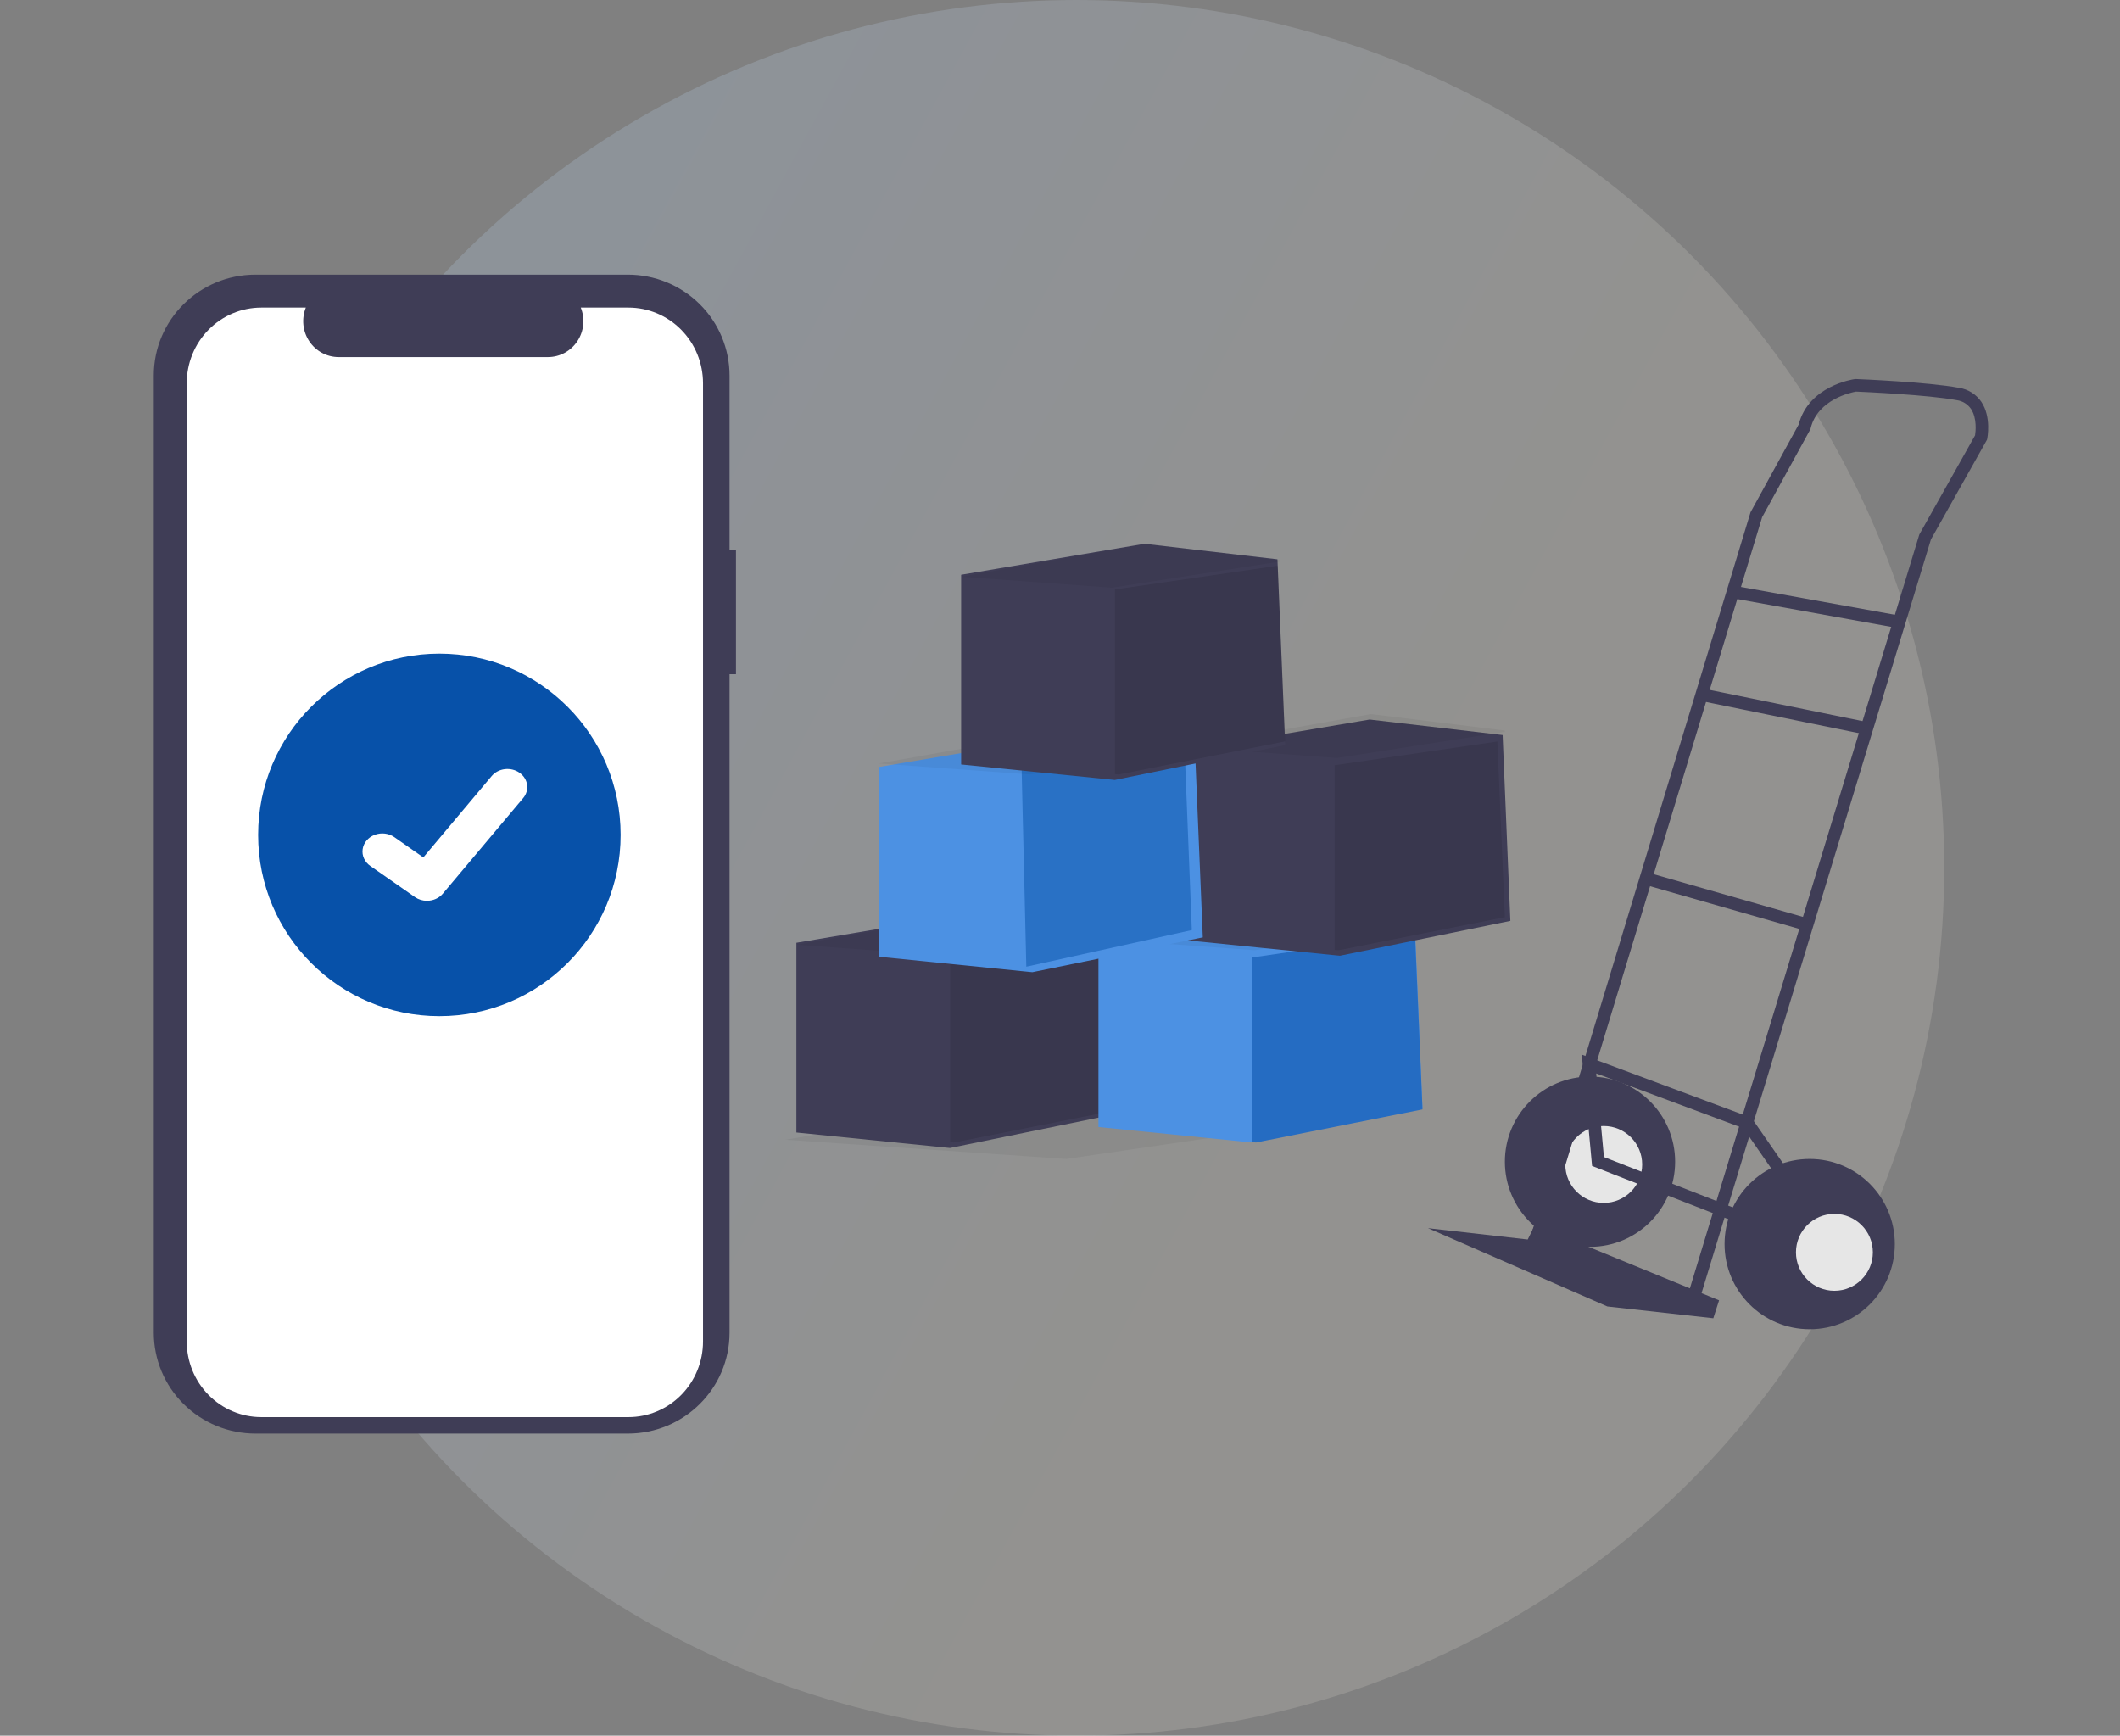
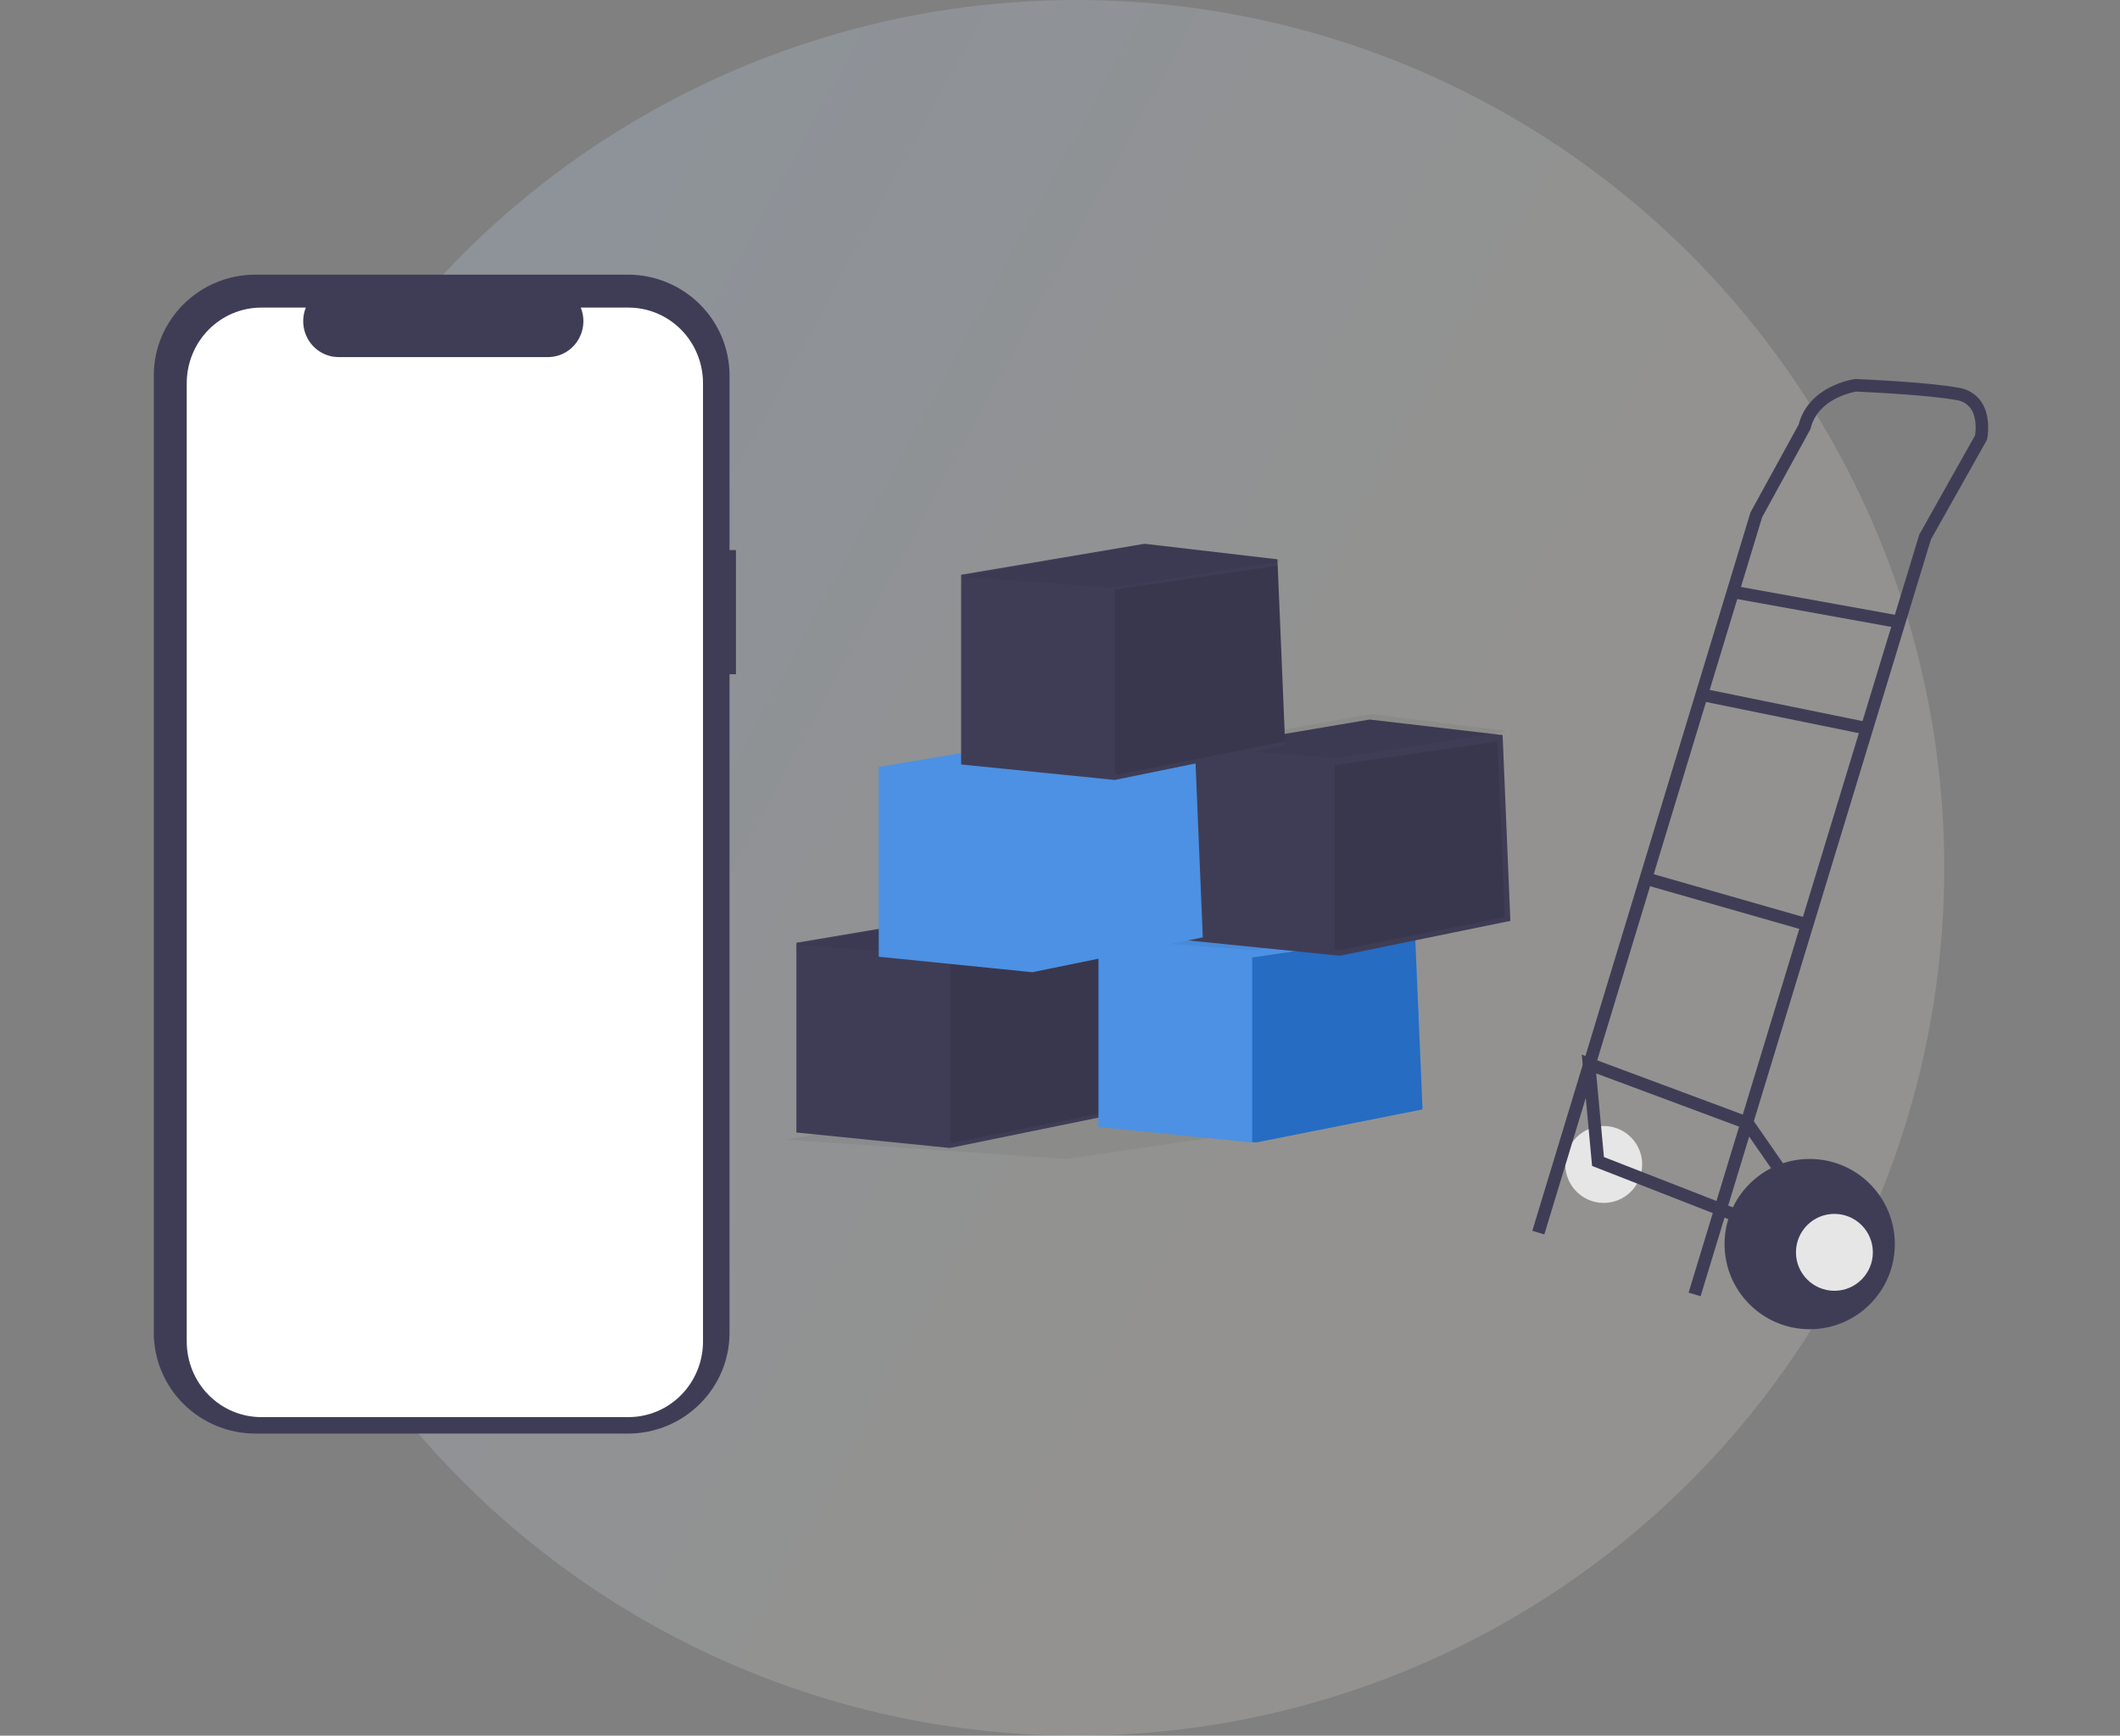
<svg xmlns="http://www.w3.org/2000/svg" width="386" height="316" viewBox="0 0 386 316">
  <rect x="0" y="0" width="386" height="316" fill="#808080" stroke="none" />
  <defs>
    <linearGradient id="supply_chain-a" x1="65.884%" x2="12.102%" y1="55.663%" y2="26.445%">
      <stop offset="0%" stop-color="#D6D2C8" />
      <stop offset="100%" stop-color="#BCD6F5" />
    </linearGradient>
  </defs>
  <g fill="none" fill-rule="evenodd">
    <circle cx="196" cy="158" r="158" fill="url(#supply_chain-a)" opacity=".218" />
    <g transform="translate(0 50)">
      <g fill-rule="nonzero" transform="translate(143 49)">
        <polygon fill="#000" points="108 103.674 107.982 103.688 51.126 112 0 108.5 62.586 98 107.982 103.25 107.996 103.534" opacity=".05" />
        <polygon fill="#3F3D56" points="61 103.656 29.973 110 29.266 109.932 2 107.182 2 72.641 35.378 67 59.59 69.823 59.599 69.976 59.599 70.048" />
        <polygon fill="#000" points="61 102.977 30.691 109 30 108.936 30 75.317 59.632 71" opacity=".1" />
        <polygon fill="#000" points="60 70.241 59.991 70.251 29.456 75 2 72.999 35.61 67 59.991 70.002 60 70.165" opacity=".05" />
        <polygon fill="#4C91E3" points="116 102.656 84.973 109 84.266 108.932 57 106.182 57 71.641 90.378 66 114.59 68.823 114.599 68.976 114.599 69.048" />
        <polygon fill="#256CC2" points="116 102.977 85.691 109 85 108.936 85 75.317 114.632 71" />
        <polygon fill="#000" points="116 69.241 115.991 69.251 85.456 74 58 71.999 91.61 66 115.991 69.002 116 69.165" opacity=".05" />
        <polygon fill="#3F3D56" points="132 68.656 100.973 75 100.266 74.932 73 72.182 73 37.641 106.378 32 130.59 34.823 130.599 34.976 130.599 35.048" />
        <polygon fill="#000" points="131 67.977 100.691 74 100 73.936 100 40.317 129.632 36" opacity=".1" />
        <polygon fill="#000" points="131 34.241 130.991 34.251 100.456 39 73 36.999 106.61 31 130.991 34.002 131 34.165" opacity=".05" />
        <polygon fill="#4C91E3" points="76 71.656 44.973 78 44.266 77.932 17 75.182 17 40.641 50.378 35 74.59 37.823 74.599 37.976 74.599 38.048" />
-         <polygon fill="#0751A9" points="74 70.326 43.866 77 43 40.441 72.632 36" opacity=".505" />
-         <polygon fill="#000" points="75 37.241 74.991 37.251 44.456 42 17 39.999 50.61 34 74.991 37.002 75 37.165" opacity=".05" />
        <polygon fill="#3F3D56" points="91 36.653 59.973 43 59.266 42.928 32 40.177 32 5.641 65.378 0 89.59 2.823 89.599 2.976 89.599 3.048" />
        <polygon fill="#000" points="91 35.974 60.691 42 60 41.932 60 8.317 89.632 4" opacity=".1" />
        <polygon fill="#000" points="90 3.241 89.991 3.251 59.456 8 32 5.999 65.61 0 89.991 3.002 90 3.165" opacity=".05" />
      </g>
      <g fill-rule="nonzero" transform="translate(28)">
        <path fill="#3F3D56" d="M106,50.141 L104.832,50.141 L104.832,18.382 C104.832,13.507 102.881,8.831 99.408,5.384 C95.935,1.937 91.224,0 86.312,0 L18.52,0 C8.292,0 0,8.23 0,18.382 L0,192.618 C0,197.493 1.951,202.169 5.424,205.616 C8.897,209.063 13.608,211 18.52,211 L86.312,211 C96.54,211 104.832,202.77 104.832,192.618 L104.832,72.749 L106,72.749 L106,50.141 Z" />
        <path fill="#FFF" d="M86.427,6 L77.742,6 C78.553,8.017 78.321,10.31 77.123,12.118 C75.925,13.926 73.919,15.01 71.771,15.01 L33.655,15.01 C31.508,15.01 29.502,13.926 28.304,12.118 C27.106,10.31 26.874,8.017 27.685,6 L19.573,6 C15.973,6 12.521,7.45 9.976,10.032 C7.43,12.613 6,16.115 6,19.766 L6,194.234 C6,197.885 7.43,201.387 9.976,203.968 C12.521,206.55 15.973,208 19.573,208 L86.427,208 C90.027,208 93.479,206.55 96.024,203.968 C98.57,201.387 100,197.885 100,194.234 L100,194.234 L100,19.766 C100,16.115 98.57,12.613 96.024,10.032 C93.479,7.45 90.027,6 86.427,6 Z" />
-         <circle cx="52" cy="102" r="33" fill="#0751A9" />
        <path fill="#FFF" d="M49.742,114 C48.964,114.001 48.206,113.772 47.583,113.346 L47.545,113.319 L39.415,107.646 C38.39,106.93 37.863,105.769 38.031,104.602 C38.199,103.434 39.037,102.437 40.229,101.986 C41.421,101.535 42.787,101.699 43.811,102.415 L49.077,106.099 L61.521,91.29 C62.104,90.597 62.965,90.143 63.914,90.028 C64.864,89.914 65.824,90.148 66.584,90.68 L66.585,90.681 L66.508,90.778 L66.587,90.681 C68.168,91.789 68.467,93.856 67.255,95.3 L52.619,112.711 C51.932,113.524 50.87,113.999 49.745,113.996 L49.742,114 Z" />
      </g>
      <g fill-rule="nonzero" transform="translate(260 19)">
-         <circle cx="29.5" cy="142.5" r="15.5" fill="#3F3D56" />
        <circle cx="32" cy="143" r="7" fill="#E6E6E6" />
-         <polygon fill="#3F3D56" points="19.471 154 53 167.737 51.952 171 32.656 168.853 0 154.601 18.161 156.662" />
        <path fill="#3F3D56" d="M49.635,167 L91.573,29.215 L101.786,11.05 L101.822,10.875 C101.855,10.714 102.604,6.918 100.76,4.168 C99.82,2.786 98.349,1.858 96.699,1.606 C91.062,0.547 78.453,0.026 77.919,0.004 L77.818,0 L77.718,0.014 C77.374,0.061 69.315,1.241 67.493,8.289 L58.725,24.27 L58.691,24.384 L19,155.076 L21.184,155.742 L60.841,25.163 L69.638,9.128 L69.673,8.98 C70.962,3.677 77.12,2.436 77.939,2.294 C79.227,2.349 91.079,2.877 96.278,3.853 C97.322,3.996 98.258,4.57 98.86,5.436 C99.997,7.122 99.712,9.604 99.612,10.256 L89.462,28.31 L89.425,28.429 L47.451,166.333 L49.635,167 Z" />
        <polygon fill="#3F3D56" points="69.429 26.067 71.716 26.067 71.716 56.894 69.429 56.894" transform="rotate(-79.762 70.572 41.48)" />
        <polygon fill="#3F3D56" points="63.63 45.154 65.916 45.154 65.916 75.894 63.63 75.894" transform="rotate(-78.465 64.773 60.524)" />
        <polygon fill="#3F3D56" points="53.099 79.813 55.386 79.813 55.386 110.399 53.099 110.399" transform="rotate(-74.032 54.242 95.106)" />
        <polygon fill="#3F3D56" points="59.91 155 60.749 152.864 32.037 141.652 30.627 126.428 57.426 136.41 66.107 148.937 68 147.633 58.907 134.512 28 123 29.877 143.272" />
        <circle cx="69.5" cy="157.5" r="15.5" fill="#3F3D56" />
        <circle cx="74" cy="159" r="7" fill="#E6E6E6" />
      </g>
      <rect width="386" height="215" />
    </g>
  </g>
</svg>